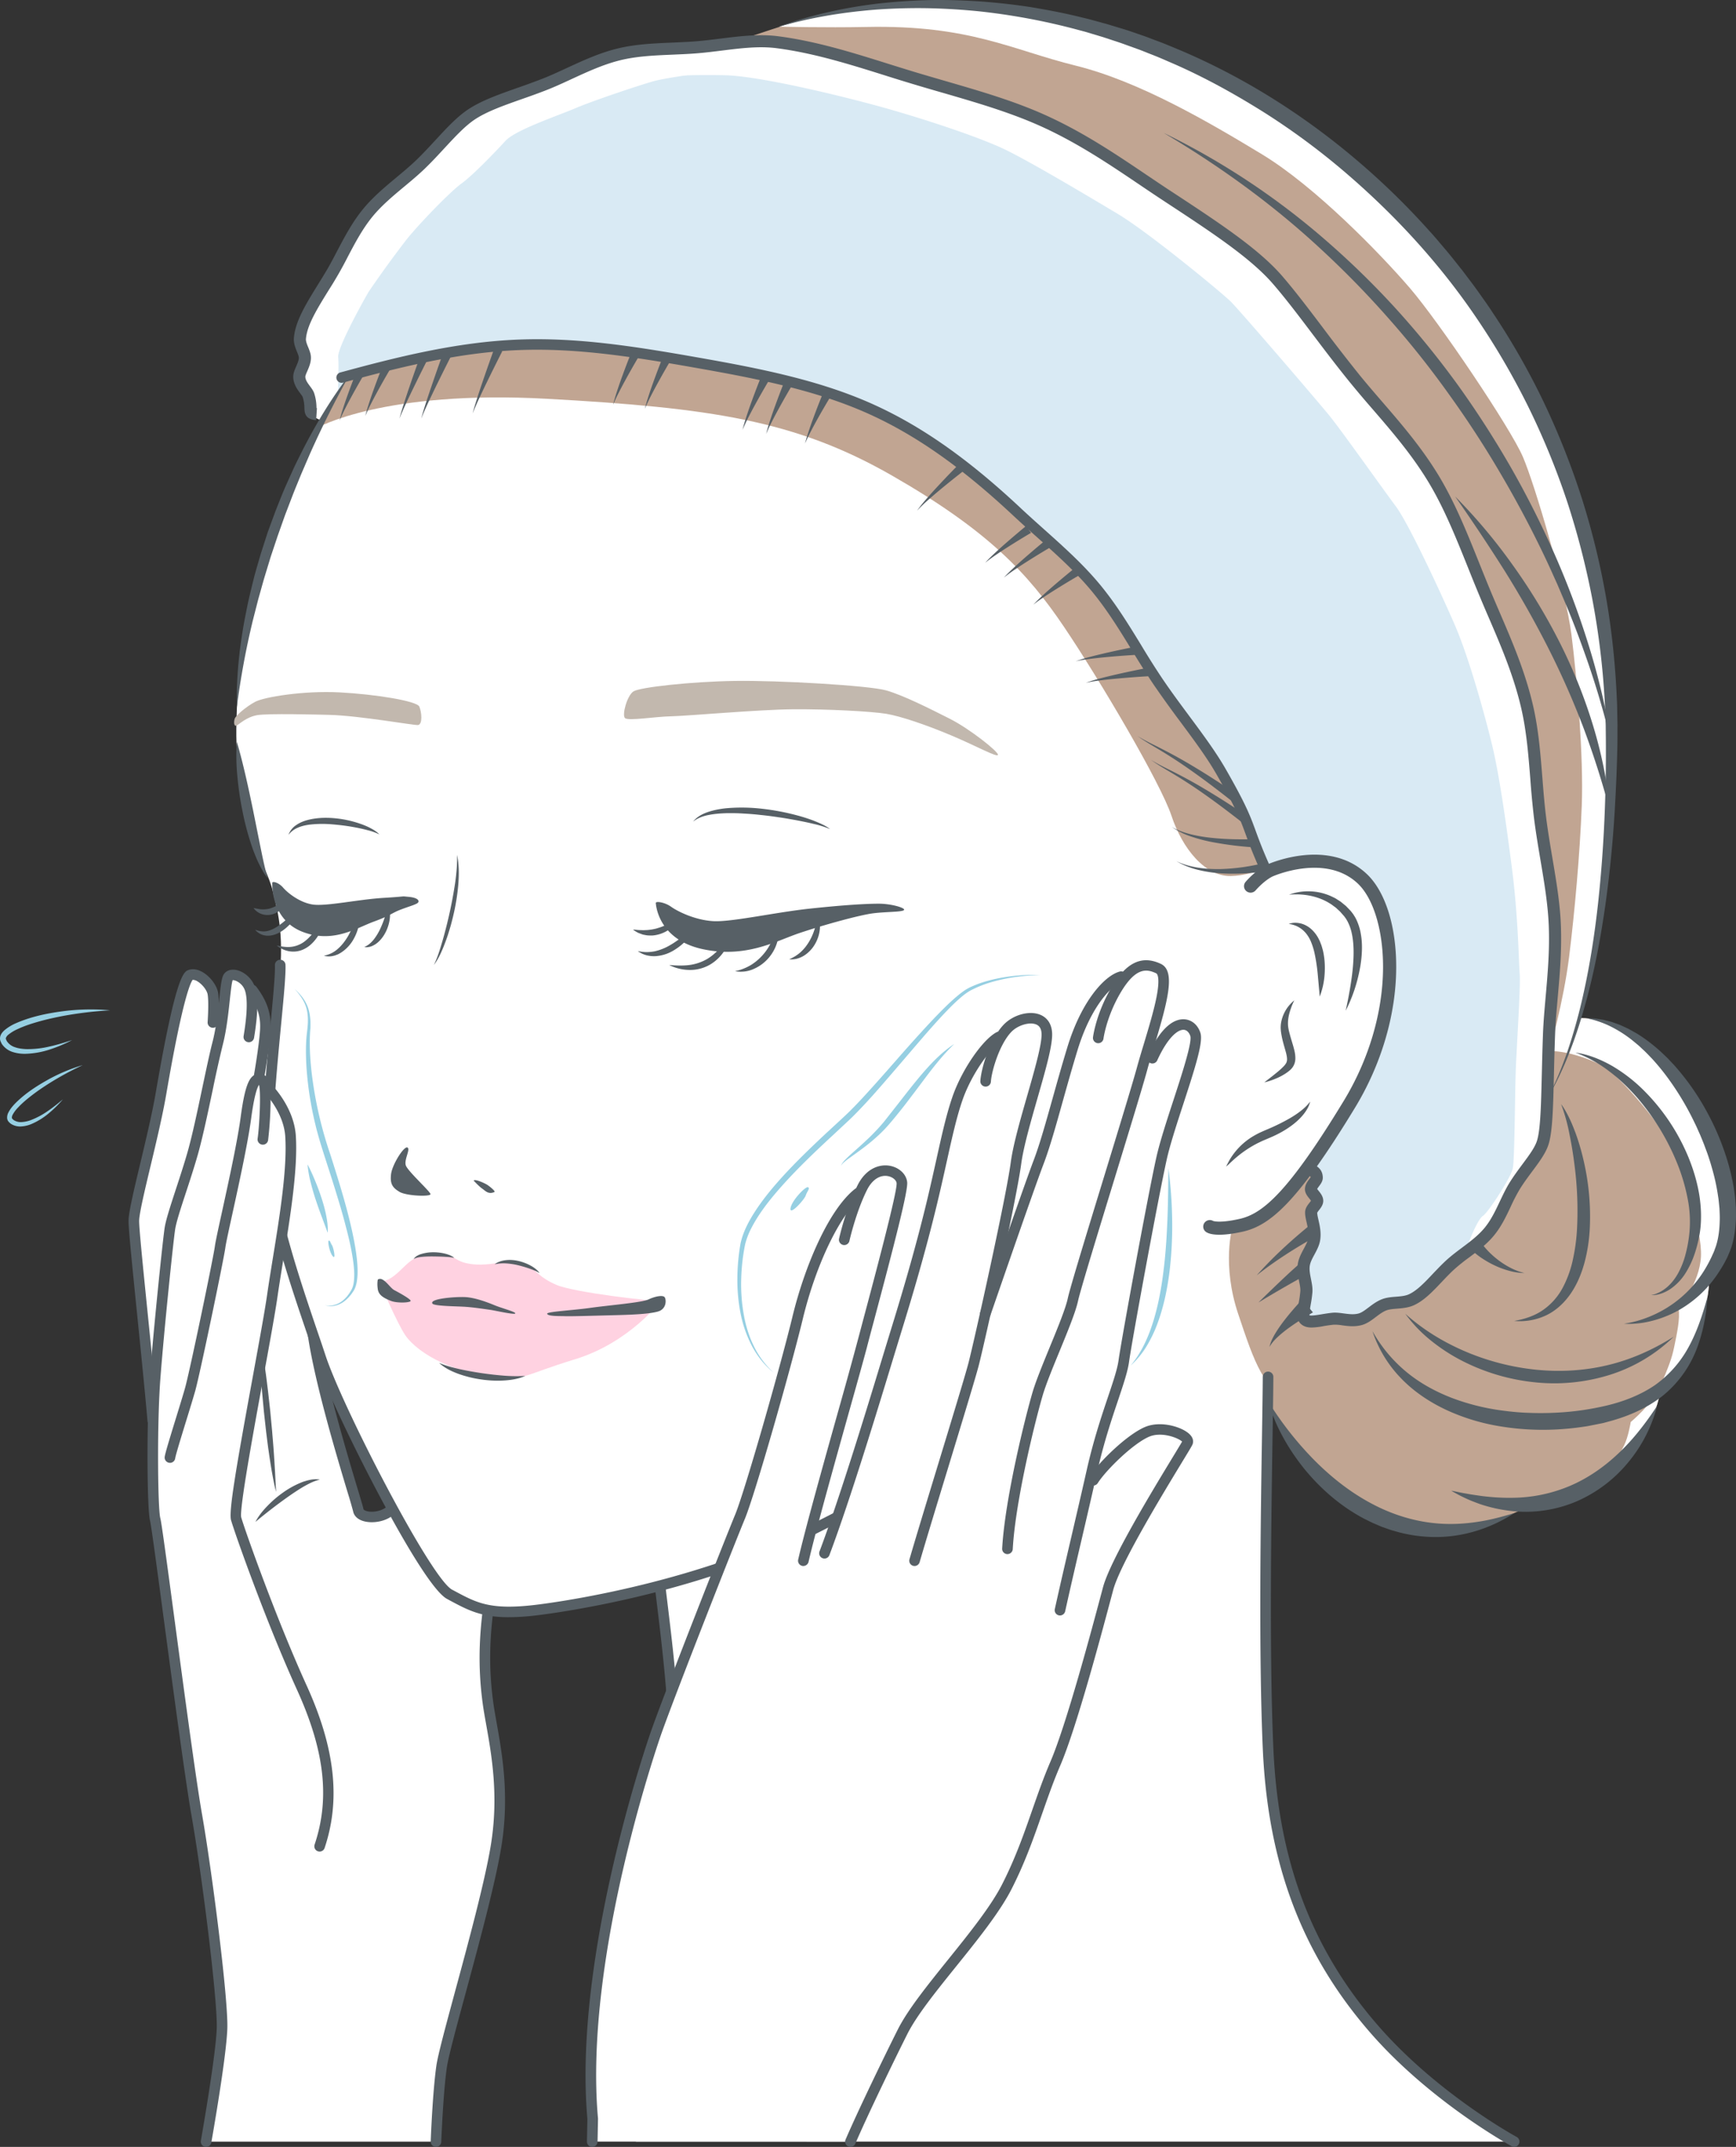
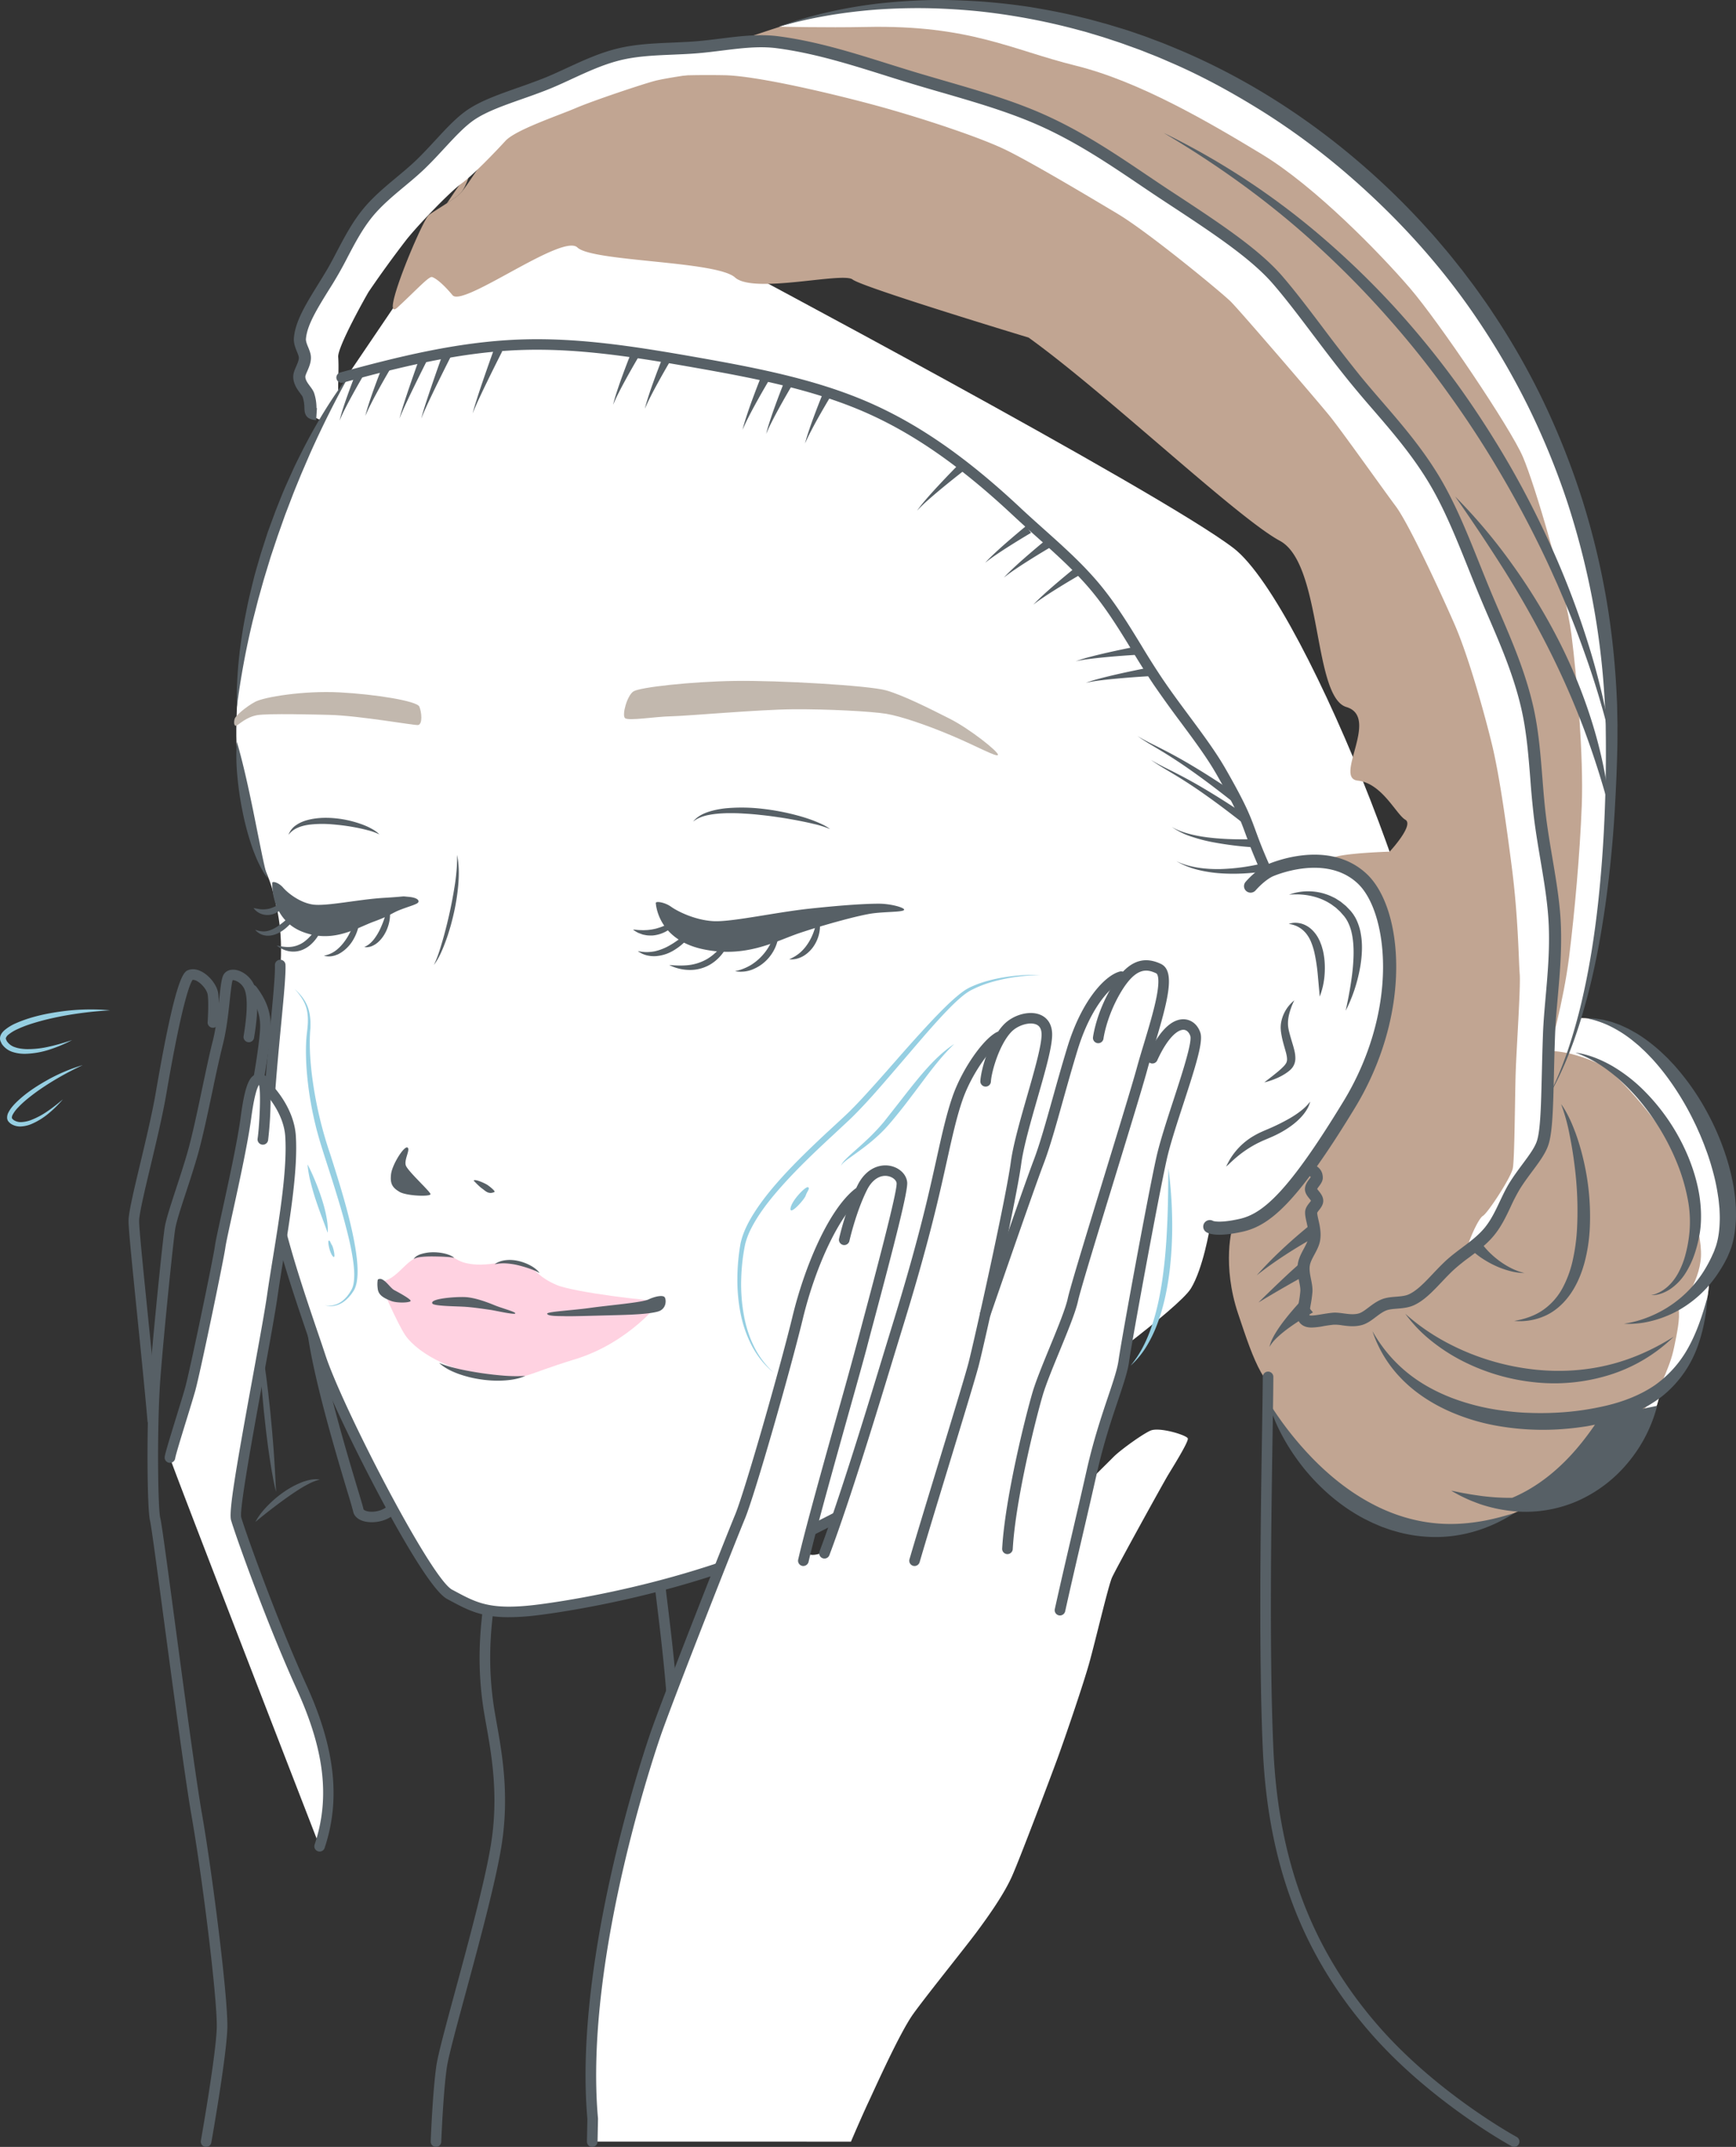
<svg xmlns="http://www.w3.org/2000/svg" width="89" height="110" fill="none">
  <rect width="100%" height="100%" fill="#333333" stroke="none" />
-   <path d="M22.351 109.729s.13-2.947.266-3.68c.136-.732.432-1.929.69-2.888.259-.957 1.36-5.095 1.5-5.675.141-.583.9-3.422.813-5.159-.087-1.737-.485-4.256-.557-4.769-.073-.513-.202-1.636-.2-2.306 0-.672.433-4.257.433-4.257l-4.556-5.331-.573 1.725s-.847.51-1.4.336c-.552-.173-.544-.866-.632-1.158-.088-.292-1.81-6.692-1.81-6.692s-1.839-12.717-1.839-12.788c0-.072-.6-3.3-.6-3.3l-.278-.406s.113-1.027-.106-1.565c-.217-.537-.57-1.043-.745-1.291-.174-.249-.736-.66-.893-.562-.157.096-.322.964-.322.964l-.136 1.174-.475-.008s.164-.992-.074-1.364c-.239-.373-.725-.856-1.097-.775-.373.082-.577 1.399-.69 1.891-.112.493-.78 4.045-.896 4.62-.116.575-.511 2.334-.58 2.622-.068.288-.737 3.143-.733 3.38.004.238.507 5.513.55 5.944.044.43.433 2.07.422 2.14-.01.07.016 2.387.012 2.746-.006.359.124 4.584.164 4.85.04.268 1.43 10.485 1.49 10.91.06.426 1.503 10.372 1.567 10.946.064.574.328 3.707.318 3.92-.01.213-.819 5.808-.819 5.808h11.786v-.002z" fill="#fff" />
  <path d="M10.566 109.999a.27.27 0 01-.268-.317c.007-.043.766-4.324.814-5.769.045-1.407-.733-7.695-1.295-10.895-.302-1.718-.907-6.227-1.392-9.85-.346-2.589-.674-5.034-.732-5.249-.156-.58-.187-5.097-.009-7.391.175-2.25.65-6.935.76-7.638.067-.415.302-1.13.573-1.959.191-.583.409-1.244.59-1.874.245-.855.512-2.114.768-3.333.19-.894.367-1.74.518-2.326.184-.71.275-1.547.348-2.218.084-.766.125-1.113.245-1.28.111-.154.301-.232.522-.215.383.029.791.324.99.716.248.488.256 1.395.027 2.772a.272.272 0 01-.313.223.27.27 0 01-.223-.31c.258-1.55.157-2.183.026-2.44-.162-.32-.492-.444-.588-.424-.05.135-.101.602-.146 1.016-.074.69-.168 1.546-.36 2.293a62.03 62.03 0 00-.514 2.303c-.26 1.228-.528 2.497-.778 3.37-.184.64-.402 1.306-.595 1.893-.265.806-.493 1.503-.552 1.875-.1.635-.57 5.203-.755 7.596-.184 2.351-.14 6.722-.009 7.212.064.237.313 2.08.746 5.317.485 3.618 1.088 8.12 1.388 9.827.515 2.93 1.352 9.473 1.303 11.005-.049 1.485-.79 5.669-.821 5.847a.272.272 0 01-.268.223z" fill="#576066" />
  <path d="M7.833 73.062a.27.27 0 01-.27-.247c-.134-1.534-.345-3.613-.53-5.448-.238-2.345-.443-4.37-.443-4.807 0-.432.266-1.548.603-2.96.288-1.206.614-2.574.796-3.636 1.037-6.05 1.441-6.187 1.684-6.268.222-.075.476-.031.736.125.39.236.715.68.774 1.055.076.49.006 1.488.003 1.531a.27.27 0 01-.541-.038c0-.01.069-.98.002-1.41-.034-.217-.271-.526-.52-.675a.454.454 0 00-.25-.081c-.106.137-.515.964-1.352 5.854-.185 1.08-.513 2.456-.803 3.67-.303 1.269-.589 2.467-.589 2.836 0 .41.215 2.52.441 4.753.186 1.837.397 3.919.53 5.457a.27.27 0 01-.246.292c-.01-.003-.018-.003-.025-.003zm5.427-17.507a.268.268 0 01-.267-.317c.003-.016.286-1.612.338-2.47.049-.803-.212-1.332-.617-1.881a.27.27 0 01.057-.378.273.273 0 01.38.058c.41.556.782 1.212.721 2.231-.054.89-.334 2.466-.345 2.533a.27.27 0 01-.267.224zm9.091 54.443h-.01a.269.269 0 01-.26-.279c.003-.103.098-2.538.29-3.876.082-.571.475-2.018.97-3.848.675-2.486 1.513-5.58 1.82-7.441.419-2.53.041-4.644-.235-6.188-.067-.377-.131-.733-.174-1.048-.22-1.607-.22-3.104 0-4.851a.271.271 0 01.303-.234.27.27 0 01.236.3c-.214 1.7-.214 3.153 0 4.713.041.305.105.655.17 1.026.283 1.583.67 3.75.238 6.37-.312 1.888-1.155 4.996-1.832 7.494-.472 1.741-.88 3.246-.958 3.785-.189 1.308-.286 3.795-.287 3.819a.269.269 0 01-.27.258zm-9.255-32.022c.157-.305.378-.573.614-.817a5.51 5.51 0 01.776-.669 4.57 4.57 0 01.897-.507c.08-.034.159-.067.244-.09l.124-.038.128-.029c.17-.038.35-.046.519-.018-.334.08-.618.237-.902.401-.28.17-.552.354-.82.545a26.95 26.95 0 00-1.58 1.222zm5.968.017c-.173 0-.335-.025-.47-.069-.272-.09-.446-.264-.49-.49a26.904 26.904 0 00-.288-.989c-.54-1.796-1.663-5.533-2.03-7.998a.272.272 0 01.537-.08c.362 2.427 1.477 6.14 2.013 7.924.189.625.28.93.3 1.04.002.012.04.051.132.082.29.097.795.027 1.085-.231.111-.1.283-.09.383.02.1.111.09.282-.021.38-.323.289-.765.41-1.151.41zm-5.795-9.79c.142.679.246 1.362.34 2.047.05.342.088.685.132 1.028l.114 1.029.097 1.03c.027.344.059.688.082 1.032.025.345.045.69.066 1.034.018.345.033.69.057 1.035-.095-.334-.153-.677-.217-1.017a34.744 34.744 0 01-.16-1.025c-.052-.341-.09-.685-.135-1.027l-.114-1.03-.096-1.03c-.026-.345-.058-.689-.078-1.033-.045-.69-.08-1.38-.088-2.073z" fill="#576066" />
-   <path d="M69.257 66.405l-5.65-7.024-15.061 5.128-13.937 11.296-.724 5.43s.55 5.332.602 6.227c.052.896.083 6.664-.04 8.248-.123 1.583-1.089 10.108-1.21 10.858-.123.749-.638 3.161-.638 3.161h45.029s-3.031-1.899-4.475-3.118c-1.443-1.22-4.401-4.626-5.087-5.846-.686-1.22-2.525-5.773-2.634-6.706-.109-.932-.59-5.737-.548-8.642.042-2.904-.079-11.074 0-11.849.078-.774.126-3.02.126-3.02l3.524.273 1.48-2.044-.757-2.372z" fill="#fff" />
  <path d="M17.922 19.08l-3.149 5.94-2.452 8.256-.152 2.509c-.028.444-.088 1.853-.028 2.535.06.682.696 4.357.938 5.02.244.665.764 1.683.9 2.302s.569 1.816.384 4.121c-.183 2.305-.387 5.495-.478 6.176-.092.68-.293 2.6-.162 4.089.131 1.489 2.296 8.152 2.675 9.288.379 1.135 2.281 5.913 2.754 6.49.474.579 2.63 4.34 2.776 4.554.144.213.716 1.113 1.165 1.352.45.24 1.23.885 2.265.879 1.034-.006 4.955-.489 6.572-.877 1.617-.39 5.761-1.618 6.871-2.074 1.111-.457 7.183-3.51 8.966-4.506 1.784-.995 5.877-3.248 6.6-3.726.721-.478 6.06-4.372 6.686-5.39.626-1.018.969-3.09.969-3.09s1.577-.044 2.356-.497c.78-.454 7.62-5.607 9.014-8.5 1.395-2.893-6.35-22.928-10.15-25.845-3.801-2.917-26.508-14.965-26.508-14.965l-8.803-1.626-5.388.765-4.621 6.82z" fill="#fff" />
  <path d="M19.448 65.676c.975-.072 1.298-1.192 2.255-1.367.957-.175 1.281-.031 1.588.148.306.179.495.27.996.323.5.053 1.112-.047 1.654-.131.542-.084 1.082.186 1.3.304.219.119.415.508 1.299.885.884.376 4.935.86 5.345.807 0 0-1.593 2.133-4.39 2.994-2.796.86-2.324.992-3.875.918-2.099-.1-4.14-1.125-4.844-2.147-.41-.6-1.328-2.734-1.328-2.734z" fill="#FFD2E1" />
  <path d="M39.675 70.334a4.122 4.122 0 01-.633-.625 4.716 4.716 0 01-.492-.746 6.225 6.225 0 01-.587-1.685 8.934 8.934 0 01-.16-1.78 10.706 10.706 0 01.162-1.785c.131-.603.423-1.145.747-1.648.328-.504.7-.974 1.091-1.425.784-.9 1.644-1.727 2.51-2.54l.654-.603c.218-.202.436-.4.642-.607.416-.414.812-.852 1.208-1.292.793-.879 1.56-1.783 2.362-2.658.4-.44.805-.874 1.229-1.293.212-.21.43-.414.66-.607.115-.097.234-.19.359-.277a2.31 2.31 0 01.401-.221c.552-.248 1.14-.389 1.728-.483.59-.09 1.188-.13 1.782-.103a8.575 8.575 0 00-.888.054c-.295.031-.589.073-.88.13-.579.116-1.152.279-1.676.54-.265.12-.49.297-.712.492-.22.194-.43.401-.634.613-.41.425-.802.867-1.19 1.313-.773.896-1.538 1.8-2.32 2.694-.391.446-.792.886-1.213 1.31-.21.215-.432.416-.649.618l-.65.605c-.868.806-1.72 1.625-2.5 2.506-.39.44-.762.897-1.086 1.381-.161.243-.31.493-.44.75a3.713 3.713 0 00-.301.803A10.293 10.293 0 0038 65.503a8.926 8.926 0 00.114 1.75c.094.576.256 1.146.512 1.674a4.405 4.405 0 001.048 1.407z" fill="#96CFE2" />
  <path d="M48.921 53.492c-.519.495-.96 1.047-1.391 1.61l-.64.854c-.217.282-.429.57-.652.85-.224.279-.446.556-.684.829-.239.274-.5.527-.775.762-.272.236-.562.452-.851.662l-.435.313a3.53 3.53 0 00-.209.164.791.791 0 00-.094.093.22.22 0 00-.06.115.24.24 0 01.043-.128.939.939 0 01.08-.11c.06-.069.123-.132.188-.195.129-.126.264-.243.397-.362a22.7 22.7 0 00.784-.72c.251-.249.492-.505.714-.775l.658-.837c.44-.56.872-1.126 1.342-1.669.47-.54.981-1.064 1.585-1.456zM59.9 59.856c.12.873.18 1.753.193 2.636.014.882-.028 1.766-.133 2.646-.112.878-.287 1.754-.59 2.593a6.77 6.77 0 01-.567 1.21 4.4 4.4 0 01-.84 1.029c.568-.679.924-1.486 1.177-2.315a12.6 12.6 0 00.31-1.265c.084-.427.15-.857.201-1.29.056-.431.096-.866.127-1.302.035-.435.052-.872.073-1.31.034-.873.04-1.75.049-2.632zm-18.476.972c-.12-.056-.842.684-.897 1.083-.055.399.713-.444.782-.661.07-.216.235-.364.115-.422zm-24.57 2.738c-.068.02.038.61.21.803.171.192.032-.46-.049-.578-.078-.12-.092-.246-.16-.225z" fill="#96CFE2" />
  <path d="M15.103 50.669c.137.125.267.259.382.406.114.148.21.312.28.487.139.354.164.74.15 1.113-.067.737-.025 1.464.052 2.196a20.28 20.28 0 00.97 4.286c.447 1.409.896 2.823 1.19 4.282.072.365.135.732.173 1.105.035.37.055.75-.008 1.128-.008.047-.016.094-.03.14-.013.047-.024.094-.044.14l-.026.067c-.01.023-.023.044-.034.066-.022.045-.05.084-.077.122l-.081.117-.093.109a.94.94 0 01-.098.102c-.035.033-.066.068-.105.096a1.25 1.25 0 01-.503.26.98.98 0 01-.556-.023c.18.05.372.033.544-.022.173-.054.33-.152.461-.277.035-.028.063-.064.094-.096a.845.845 0 00.087-.104l.08-.108.071-.116c.098-.15.14-.318.16-.497.042-.355.008-.72-.043-1.082-.053-.36-.123-.72-.207-1.078a34.07 34.07 0 00-.583-2.129c-.213-.705-.44-1.407-.668-2.11-.111-.351-.225-.707-.324-1.066-.05-.18-.1-.359-.142-.54a17.277 17.277 0 01-.447-2.752 13.358 13.358 0 01-.043-1.115c.002-.093.002-.186.007-.28.003-.093.007-.186.015-.28.012-.186.04-.373.057-.552.036-.361.036-.73-.075-1.076-.113-.343-.337-.647-.586-.92z" fill="#96CFE2" />
  <path d="M15.767 59.66c.146.275.27.552.387.835.117.282.224.568.32.858.094.29.18.585.24.887.062.301.108.612.086.923l-.319-.857c-.106-.284-.208-.57-.303-.859a11.97 11.97 0 01-.254-.879 5.535 5.535 0 01-.157-.909zM5.648 51.765c-.818.048-1.627.142-2.425.29-.398.078-.794.162-1.182.271-.388.108-.773.23-1.129.397a2.11 2.11 0 00-.484.291.389.389 0 00-.126.17c-.003.013 0 .022-.004.033.005.01.002.016.008.032.02.035.03.075.053.107a.779.779 0 00.409.299c.172.063.368.086.562.097a4.73 4.73 0 001.189-.128c.396-.085.785-.206 1.175-.333-.363.19-.742.351-1.136.479a4.367 4.367 0 01-1.23.222 1.996 1.996 0 01-.646-.082 1.058 1.058 0 01-.57-.396c-.036-.05-.057-.11-.085-.164A.606.606 0 010 53.235c.001-.039.001-.082.01-.12.04-.15.13-.248.214-.325a2.36 2.36 0 01.556-.348c.774-.344 1.588-.515 2.405-.625a11.036 11.036 0 012.463-.052zM4.24 54.573c-.608.285-1.195.602-1.755.956-.28.18-.555.364-.817.565-.261.2-.518.41-.736.645a1.65 1.65 0 00-.278.368.324.324 0 00-.045.167c.001.01.006.017.006.026.008.006.008.012.017.023.026.02.045.048.073.066a.646.646 0 00.403.102 1.63 1.63 0 00.458-.095 3.97 3.97 0 00.865-.458c.275-.184.535-.395.792-.61a5.962 5.962 0 01-.717.709 3.565 3.565 0 01-.869.543 1.624 1.624 0 01-.516.132.869.869 0 01-.554-.128c-.044-.027-.078-.065-.115-.099a.535.535 0 01-.056-.079c-.011-.03-.024-.063-.028-.094A.546.546 0 01.431 57c.085-.17.199-.304.317-.433.483-.497 1.05-.873 1.637-1.205a8.79 8.79 0 011.855-.789z" fill="#96CFE2" />
  <path d="M52.733 17.296c3.978 2.858 10.69 9.233 12.882 10.413 2.192 1.182 1.678 7.996 3.412 8.517 1.734.521-.666 3.638.581 3.77 1.248.131 1.97 1.734 2.439 2.003.468.27-.804 1.636-.804 1.636s-4.115.126-2.707.584c1.408.459 1.963 1.432 2.219 2.286.255.854.505 3.291.389 4.748-.118 1.457-1.803 4.686-2.278 5.835-.727 1.755-4.046 5.255-4.046 5.255s2.952 2.91 3.027 4.062c0 0-.628.426-1.197 1.035-.57.61-1.242 2.202-1.242 2.202l-.398 2.148s.66 1.844 2.525 3.684c1.865 1.84 4.098 2.888 5.617 2.893 1.518.005 2.224-.062 2.722-.203a14.213 14.213 0 001.236-.407c.178-.076.95-.427.95-.427l.325-.395s1.502.197 2.492-.502c.99-.699 2.412-1.709 2.863-2.343.45-.635.84-1.266 1.061-1.72.222-.455.34-1.202.34-1.202s1.127-.93 1.528-1.869c.4-.938.572-1.357.7-1.987.129-.63.316-1.452.221-1.957 0 0 1.078-1.275 1.15-2.656.073-1.38-.92-4.16-1.37-5.362-.451-1.2-2.886-3.998-3.645-4.41-.757-.413-2.043-.809-2.753-.757 0 0 .726-2.541 1.01-4.84.284-2.297.551-5.234.648-7.744.097-2.51-.24-6.488-.529-8.766-.289-2.279-2.175-7.408-2.81-8.885-.636-1.478-3.925-7.363-5.436-9.118-1.511-1.755-4.798-4.87-7.523-6.52-2.725-1.648-6.54-3.84-9.816-4.65C53.24.84 51.87.232 46.554.232c-3.718 0-7.052 1.326-8.11 1.642-1.06.318-7.192.485-9.165 1.96-1.974 1.476-3.085 2.456-3.84 3.465-.754 1.009-1.525 2.282-1.826 2.593-.301.311-1.283.87-1.622 1.12-.34.248-2.6 5.656-1.602 4.732.998-.924 1.604-1.602 1.765-1.549.16.054.508.286 1.045.929.537.643 5.63-3.182 6.403-2.444.774.738 7.127.678 8.083 1.538.956.86 5.526-.296 6.026.103.502.399 9.022 2.975 9.022 2.975z" fill="#C1A592" />
  <path d="M66.633 60.795s-2.01 1.657-2.428 1.694c-.416.037-.802.05-.938.21-.135.16-.619 2.145.208 4.612.827 2.47 1.343 4.048 2.88 4.477 1.537.431 4.778 3.778 6.077 0 1.299-3.777.99-8.9-1.189-10.427-2.179-1.526-4.61-.566-4.61-.566z" fill="#C1A592" />
  <path d="M87.369 57.338c-.451-1.201-2.887-4-3.645-4.411-.757-.413-2.043-.809-2.753-.756 0 0 .725-2.542 1.01-4.84.284-2.298.55-5.235.648-7.744.097-2.51-.24-6.489-.53-8.767-.288-2.279-1.855-7.628-2.49-9.106-.635-1.477-4.29-6.901-5.802-8.656-1.511-1.755-4.844-5.189-7.568-6.839-2.724-1.65-6.288-3.739-9.564-4.548C53.4.863 50.6.054 45.288.27c-2.219.09-4.29.777-5.349 1.095 0 0 2.355.06 4.472.016 5.315-.11 7.452 1.172 10.728 1.98 3.276.809 6.839 2.898 9.564 4.548 2.724 1.65 6.057 5.084 7.568 6.839 1.511 1.755 5.166 7.179 5.802 8.657.635 1.477 2.201 6.827 2.49 9.105.29 2.279.626 6.257.53 8.767-.098 2.51-.364 5.447-.648 7.744-.285 2.298-1.01 4.84-1.01 4.84.71-.052 1.996.344 2.753.756.757.412 3.193 3.21 3.644 4.411.451 1.2 1.444 3.98 1.371 5.362-.072 1.382-1.15 2.656-1.15 2.656.095.505-.092 1.327-.22 1.957-.129.629-.3 1.047-.701 1.987-.4.939-1.529 1.869-1.529 1.869s-.117.746-.34 1.201c-.145.299-.363.673-.622 1.074.48-.383.89-.752 1.097-1.043.452-.634.84-1.265 1.062-1.72.222-.454.34-1.202.34-1.202s1.127-.93 1.528-1.868c.4-.939.572-1.357.7-1.988.129-.629.316-1.451.22-1.956 0 0 1.079-1.275 1.151-2.656.073-1.383-.92-4.162-1.37-5.363z" fill="#fff" />
  <path d="M23.905 8.991c-.344.46-.69.973-.994 1.426.292-.19.569-.382.704-.523.282-.291.652-1.387.29-.903z" fill="#C1A592" />
-   <path d="M18.774 17.479l-2.512 4.44s3.388-1.949 11.782-1.486c8.393.462 12.74 1.101 17.677 3.928 4.936 2.826 6.977 5.014 8.823 7.75 1.847 2.735 4.962 8.018 5.514 9.685.553 1.667 1.712 3.117 3.049 3.088 1.336-.03 2.583-.812 2.583-.812l6.846-5.446-16.78-23.292s-12-5.031-12.815-5.227c-.815-.198-13.979-1.11-13.979-1.11l-8.026 1.11-2.162 7.372z" fill="#C1A592" />
-   <path d="M67.169 59.858c.183.508.204 1.398.205 1.671 0 .274-.345.56-.205.957.14.398.175.96.086 1.14-.09.18-.365.86-.352 1.288.013.429.002 2.346.106 2.58.103.235.993.217 1.433.183.441-.034 1.324.064 1.606-.182.282-.246 1.195-.584 1.195-.584s1.594-.38 1.764-.555c.17-.176 1.655-1.766 2.164-2.14.51-.374 1.671-1.323 1.708-1.707.037-.383.599-1.694.851-1.841.252-.147 1.445-1.965 1.536-2.444.092-.48.107-3.65.145-4.869.038-1.218.262-4.437.208-5.081-.054-.645-.07-2.876-.406-5.488-.338-2.613-.67-4.828-1.002-6.215-.332-1.387-1.18-4.494-1.936-6.223-.757-1.73-2.353-5.163-3.01-6.042-.659-.88-2.77-3.861-3.403-4.641-.633-.78-4.576-5.366-5.054-5.84-.478-.476-4.238-3.569-5.802-4.501-1.565-.934-4.291-2.56-5.667-3.243-1.376-.684-4.46-1.684-6.54-2.257-2.08-.573-6.187-1.567-7.943-1.601-1.757-.033-3.237.038-3.915.13-.677.093-2.61.355-3.23.519-.62.162-3.168 1.013-4.063 1.397-.895.385-3.077 1.112-3.595 1.675-.518.564-1.658 1.755-2.257 2.188-.6.433-2.22 2.12-2.814 2.868a55.986 55.986 0 00-1.939 2.67c-.144.236-1.61 2.842-1.567 3.352.044.51-.013 1.295.001 1.724.015.43-.178.636 0 1.066.176.43.33 1.212.399 1.365.069.153.636.375.636.375l1.282-2.233s3.583-.89 4.462-1.14c.88-.249 4.148-.625 5.559-.625 1.41 0 4.661.43 5.693.626 1.033.194 5.573.844 8.635 1.819 3.063.975 6.583 3.287 7.614 4.07 1.032.785 4.565 4 5.012 4.477.447.48 1.95 2.245 2.496 3.078.546.832 3.61 5.197 3.972 5.693.362.495 2.408 3.934 2.53 4.206.12.273 1.12 3.2 1.12 3.2s1.27-.815 3.197-.597c1.927.218 2.649 2.473 2.846 2.918.199.445.475 3.624-.005 5.263-.48 1.64-1.46 3.834-2.057 4.783-.602.95-1.7 2.768-1.7 2.768z" fill="#D9EAF4" />
  <path d="M79.62 48.276c-.054-.645-.07-2.876-.407-5.488-.337-2.612-.669-4.827-1-6.215-.333-1.387-1.181-4.494-1.938-6.223-.756-1.73-2.352-5.163-3.01-6.042-.658-.88-2.77-3.861-3.402-4.642-.633-.78-4.576-5.365-5.054-5.84-.478-.475-4.238-3.568-5.802-4.5-1.564-.934-4.291-2.56-5.667-3.243-1.376-.684-4.46-1.684-6.54-2.257-2.08-.573-6.187-1.567-7.943-1.601-1.757-.033-3.237.038-3.915.13-.677.093-2.61.355-3.23.519-.62.162-3.168 1.013-4.063 1.397-.895.385-3.077 1.112-3.595 1.675-.29.316-.774.827-1.25 1.293.847-.492 2.413-1.028 3.137-1.338.895-.385 3.442-1.234 4.063-1.397.62-.163 2.553-.426 3.23-.519.678-.092 2.158-.163 3.915-.13 1.756.033 5.863 1.028 7.944 1.6 2.08.573 5.163 1.574 6.539 2.258 1.376.683 4.103 2.309 5.667 3.243 1.564.933 5.324 4.026 5.802 4.5.478.475 4.42 5.06 5.054 5.84.633.78 2.744 3.762 3.402 4.642.658.88 2.254 4.312 3.01 6.041.757 1.73 1.604 4.837 1.937 6.224.332 1.387.665 3.603 1.001 6.215.338 2.612.352 4.843.407 5.487.054.645-.17 3.864-.208 5.082-.038 1.218-.054 4.39-.145 4.868-.092.48-1.284 2.297-1.536 2.444-.252.147-.814 1.458-.851 1.842a.354.354 0 01-.03.1.286.286 0 01.03-.022c.51-.374 1.672-1.323 1.708-1.707.037-.383.599-1.694.851-1.841.253-.147 1.445-1.965 1.536-2.444.092-.48.107-3.65.145-4.869.038-1.22.263-4.438.208-5.082z" fill="#fff" />
  <path d="M17.339 20.018c-.015-.43.042-1.215-.001-1.724-.044-.51 1.422-3.117 1.567-3.352a55.935 55.935 0 011.938-2.67c.595-.748 2.215-2.434 2.814-2.868.6-.433 1.74-1.625 2.258-2.188.518-.564 2.7-1.292 3.595-1.675.894-.385 3.442-1.234 4.062-1.397.62-.163 2.553-.426 3.23-.519.678-.092 2.159-.163 3.915-.13 1.757.033 5.864 1.028 7.944 1.6 2.08.573 5.163 1.574 6.54 2.258 1.321.657 3.888 2.182 5.475 3.129-.646-.483-1.24-.901-1.669-1.156-1.564-.934-4.29-2.56-5.667-3.243-1.376-.684-4.46-1.684-6.539-2.257-2.08-.573-6.187-1.567-7.944-1.601-1.756-.033-3.237.038-3.914.13-.678.093-2.611.355-3.231.519-.62.162-3.168 1.013-4.063 1.397-.894.385-3.076 1.112-3.594 1.675-.519.564-1.659 1.755-2.258 2.188-.599.433-2.219 2.12-2.814 2.868a55.935 55.935 0 00-1.938 2.67c-.145.236-1.61 2.842-1.567 3.352.043.51-.014 1.295 0 1.724.015.43-.177.636 0 1.066.177.43.33 1.212.399 1.365.07.153.636.375.636.375l.825-1.44a.753.753 0 000-.096z" fill="#fff" />
  <path d="M77.627 109.997a.264.264 0 01-.13-.033c-.04-.022-4.192-2.286-7.292-5.869-3.47-4.011-5.207-8.621-5.466-14.509-.214-4.86-.105-11.865-.04-16.052.021-1.297.037-2.32.04-2.99a.27.27 0 01.271-.268h.001a.27.27 0 01.27.27c-.002.671-.019 1.697-.04 2.996-.064 4.18-.174 11.178.04 16.02.252 5.76 1.948 10.266 5.335 14.181 3.033 3.505 7.099 5.725 7.14 5.746a.27.27 0 01.109.366.267.267 0 01-.238.142zm-44.757-1.161a.27.27 0 01-.263-.337c.005-.022.563-2.232 1.343-10.13.76-7.684.251-11.875-.287-16.313l-.068-.562a.269.269 0 01.237-.3.27.27 0 01.302.236l.068.562c.541 4.468 1.054 8.688.288 16.43-.787 7.963-1.334 10.123-1.358 10.211a.27.27 0 01-.262.203zM17.922 19.193a51.168 51.168 0 00-2.03 4.055l-.447 1.037c-.142.35-.288.696-.425 1.047l-.404 1.054-.377 1.063-.358 1.07-.329 1.08c-.105.36-.203.724-.307 1.086l-.28 1.093a41.068 41.068 0 00-.823 4.45c-.034-1.519.13-3.042.41-4.539.075-.373.146-.747.232-1.119.09-.37.179-.74.273-1.109.102-.367.21-.732.316-1.098l.351-1.088.394-1.073c.14-.355.28-.709.426-1.062.151-.35.31-.696.466-1.044.157-.347.332-.686.502-1.027.692-1.357 1.482-2.67 2.41-3.876z" fill="#576066" />
  <path d="M26.088 82.86c-1.427 0-2.112-.369-3.044-.869l-.124-.067c-.82-.438-2.595-3.635-3.581-5.502-1.425-2.698-2.755-5.557-3.163-6.796-.123-.374-.267-.798-.423-1.256-.911-2.68-2.16-6.352-2.284-8.927-.089-1.853.182-4.687.4-6.963.13-1.367.244-2.547.225-3.025a.271.271 0 01.542-.02c.02.512-.09 1.652-.228 3.095-.216 2.26-.485 5.072-.397 6.886.121 2.5 1.406 6.28 2.256 8.78.158.46.301.886.425 1.261.87 2.642 5.384 11.402 6.486 11.992l.125.066c1.142.613 1.831.983 4.116.716.787-.093 7.873-.988 14.036-4.061 5.572-2.779 12.384-6.811 12.453-6.853a.272.272 0 01.37.094.27.27 0 01-.093.37c-.069.04-6.897 4.083-12.487 6.87-6.245 3.115-13.418 4.023-14.216 4.117a12.24 12.24 0 01-1.394.091zM12.141 38.008c.175.584.317 1.166.453 1.748.135.583.258 1.166.379 1.749l.351 1.749c.12.583.232 1.162.4 1.747-.09-.123-.184-.247-.256-.382-.039-.066-.075-.133-.112-.201l-.102-.206a5.991 5.991 0 01-.182-.42 7.158 7.158 0 01-.16-.427 13.984 13.984 0 01-.47-1.752 16.555 16.555 0 01-.268-1.79 10.73 10.73 0 01-.033-1.815zM62.51 63.263c-.42 0-.608-.09-.686-.146a.334.334 0 01-.072-.469.34.34 0 01.442-.092c.04.015.375.116 1.36-.105 1.186-.267 2.493-1.371 5.336-6.046 1.29-2.122 2.005-4.546 2.015-6.827.008-1.912-.495-3.57-1.313-4.326-1.665-1.542-4.331-.356-4.357-.343-.445.223-.858.705-.862.709a.34.34 0 01-.476.04.333.333 0 01-.04-.472c.02-.024.504-.59 1.075-.875.03-.016 3.099-1.421 5.12.451.966.894 1.537 2.696 1.528 4.822-.01 2.4-.76 4.947-2.112 7.17-2.98 4.9-4.37 6.04-5.765 6.354-.525.115-.91.155-1.192.155zm-.289-.688l.001.001v-.001z" fill="#576066" />
  <path d="M62.85 59.77c.036-.047.058-.101.085-.152l.084-.156a3.453 3.453 0 011.256-1.263c.105-.06.211-.119.32-.17.11-.05.224-.1.325-.144a10.53 10.53 0 001.209-.591c.193-.112.38-.235.556-.373.178-.137.342-.292.484-.48-.051.232-.18.444-.326.634-.15.19-.325.358-.512.507-.377.299-.799.53-1.236.714l-.313.133c-.102.042-.2.094-.3.14a5.719 5.719 0 00-1.109.74 5.533 5.533 0 00-.256.23c-.087.076-.165.167-.266.23zm6.141-7.989c.15-.694.279-1.383.353-2.072.068-.686.09-1.382-.072-2.016a2.43 2.43 0 00-.169-.448c-.015-.037-.038-.068-.057-.103a.75.75 0 00-.062-.099c-.023-.03-.044-.063-.068-.094l-.082-.093-.082-.093a.636.636 0 00-.085-.088l-.181-.168-.2-.147c-.065-.049-.139-.087-.21-.132-.577-.327-1.283-.453-1.991-.388a2.869 2.869 0 012.15.076c.084.042.172.078.254.127l.239.153.22.179a.77.77 0 01.103.096l.099.102.098.102c.031.037.061.078.091.117.032.04.058.08.084.123.025.042.054.082.075.126.093.173.156.355.21.538.093.368.126.74.114 1.105a6.125 6.125 0 01-.13 1.078 7.93 7.93 0 01-.7 2.02z" fill="#576066" />
  <path d="M66.071 47.34c.188-.074.403-.075.609-.027.206.05.403.16.561.307.159.147.289.325.379.514.053.094.082.191.122.288a5.2 5.2 0 01.085.295c.09.397.11.799.083 1.193a3.956 3.956 0 01-.25 1.151l-.104-1.147a9.042 9.042 0 00-.167-1.095 3.385 3.385 0 00-.156-.51 1.761 1.761 0 00-.248-.45 1.338 1.338 0 00-.914-.52zm.284 3.915a3.475 3.475 0 00-.23.583c-.058.194-.093.39-.094.58-.003.191.035.362.09.563.051.196.113.391.174.596.056.207.123.422.114.686a.793.793 0 01-.126.398c-.083.124-.174.193-.266.265a2.87 2.87 0 01-.58.325 3.633 3.633 0 01-.617.206c.169-.137.34-.262.503-.395.163-.13.326-.262.461-.402a.883.883 0 00.16-.203.43.43 0 00.039-.205c-.004-.16-.062-.355-.12-.553-.056-.2-.117-.41-.157-.626a2.842 2.842 0 01-.027-.164c-.004-.027-.009-.054-.012-.083l-.006-.09a1.028 1.028 0 010-.18c.001-.059.011-.117.02-.175a1.89 1.89 0 01.674-1.126zM19.369 65.562c.276-.191.613.419.842.538.229.12.84.455.841.55.001.096-.689.132-1.017 0-.329-.132-.617-.275-.665-.586-.05-.31-.001-.502-.001-.502zm2.803 1.231c-.18-.255 1.166-.358 1.671-.335.505.024 1.142.264 1.516.419.372.155 1.082.335 1.058.418-.024.084-1.07-.155-1.25-.179-.18-.023-.927-.144-1.431-.167-.506-.024-1.48-.036-1.564-.156zm5.88.519c-.029-.11 1.315-.173 2.239-.305.924-.131 2.595-.263 2.957-.43.36-.168.721-.223.818-.123.096.099.132.613-.338.745-.468.131-1.37.167-2.357.19-.986.025-2.105.06-2.394.048-.288-.011-.889.013-.925-.125zm-5.538 2.519c.354.151.713.242 1.077.325a17.284 17.284 0 002.212.325 7.91 7.91 0 001.127.015c-.353.159-.747.216-1.13.237a5.79 5.79 0 01-1.156-.059 5.88 5.88 0 01-1.123-.276c-.363-.132-.725-.302-1.007-.567zm2.845-5.053c.166-.129.38-.192.591-.213.213-.023.429-.003.634.044.206.049.405.122.59.22.093.048.182.105.266.169.08.067.167.135.215.23a1.252 1.252 0 00-.27-.138 4.669 4.669 0 00-.28-.106 6.438 6.438 0 00-.57-.165 3.61 3.61 0 00-.58-.086 2.143 2.143 0 00-.596.045zm-4.153-.27a.533.533 0 01.212-.184.924.924 0 01.13-.058 2.141 2.141 0 01.687-.105c.184.002.37.022.55.064.09.02.179.048.266.082.084.037.172.08.238.146-.177-.047-.352-.05-.53-.063a17.9 17.9 0 00-.526-.014 6.772 6.772 0 00-.522.013c-.172.019-.344.03-.505.119zM23.433 43.8c.1.479.103.976.067 1.463a10.92 10.92 0 01-.217 1.452 13.7 13.7 0 01-.177.712c-.07.235-.138.47-.222.7-.166.457-.349.922-.64 1.318.212-.44.343-.905.479-1.369a23.494 23.494 0 00.61-2.83c.066-.479.112-.959.1-1.446zM20.89 58.795c.164.09-.186.627-.083.92.102.293 1.238 1.321 1.263 1.464.024.144-1.227.102-1.588-.113s-.493-.412-.433-.909c.06-.495.667-1.458.842-1.362zm3.392 1.693c.08-.094.56.135.683.208.122.074.453.343.384.376-.307.148-.474-.067-.632-.175-.156-.107-.435-.409-.435-.409zm9.339-14.222c-.007-.102.445-.048.782.191.338.24 1.21.679 2.148.738.938.06 3.18-.451 4.984-.642 1.805-.192 2.899-.251 3.524-.251.626 0 1.37.215 1.287.323-.084.108-.866.083-1.563.167-.698.084-2.598.61-3.801 1.016-1.203.406-2.743 1.3-4.955.823-2.214-.477-2.391-2.157-2.406-2.365zm1.912-4.17c.189-.242.481-.397.773-.495.296-.098.603-.155.91-.188a9.014 9.014 0 011.844.024 11.975 11.975 0 011.805.34c.296.078.589.172.875.281.284.114.572.234.816.42a5.16 5.16 0 00-.864-.269c-.293-.072-.588-.13-.884-.187-.297-.052-.591-.108-.89-.148a17.435 17.435 0 00-.893-.115 13.81 13.81 0 00-.896-.075c-.299-.02-.598-.024-.896-.019-.298.01-.595.031-.886.089-.29.053-.575.152-.814.342z" fill="#576066" />
  <path d="M37.53 47.642c-.033.351-.16.693-.347 1.001-.187.31-.45.583-.772.774-.323.19-.7.287-1.066.28a2.365 2.365 0 01-1.037-.254c.353.03.694.042 1.023.002a2.46 2.46 0 00.914-.305c.277-.164.519-.385.732-.64.209-.259.392-.546.553-.858zm-1.756-.322a2.902 2.902 0 01-.514.777 3.02 3.02 0 01-.73.602 2.04 2.04 0 01-.923.291 1.59 1.59 0 01-.484-.051 1.411 1.411 0 01-.426-.207c.155.026.303.05.45.05.146 0 .29-.016.429-.043a2.74 2.74 0 00.79-.32c.25-.144.486-.32.72-.505.23-.189.455-.387.688-.594zm-.944-.322a1.468 1.468 0 01-.417.543 1.728 1.728 0 01-.973.391c-.12-.001-.239.003-.355-.024l-.087-.016a.364.364 0 01-.084-.024l-.164-.06c-.054-.02-.103-.052-.153-.082a1.487 1.487 0 01-.143-.096c.118 0 .225.022.334.023.107.003.212.01.315.001.103.001.204-.017.304-.028.098-.022.199-.035.294-.068a2.97 2.97 0 00.568-.228c.187-.094.37-.206.56-.332zm4.966.082c.132.302.159.653.097.987a2.129 2.129 0 01-.418.928 2.099 2.099 0 01-.8.635 1.616 1.616 0 01-.99.13c.324-.068.613-.188.87-.352a2.78 2.78 0 001.093-1.404c.1-.287.148-.596.148-.924zm2.071-.27c.148.222.186.506.166.774a1.88 1.88 0 01-.24.77 1.712 1.712 0 01-.556.598c-.232.148-.51.229-.774.196.243-.103.447-.234.618-.397.171-.162.311-.35.428-.555.116-.205.208-.425.272-.654.065-.232.102-.47.086-.732zM13.96 45.235c.003-.102.326-.02.55.239.223.259.818.75 1.493.866.674.117 2.342-.256 3.665-.336 1.323-.08.82-.093 1.271-.054.453.038.57.185.5.286-.07.102-.421.186-.9.37-.466.178-.473.283-1.378.615-.905.333-2.097 1.13-3.659.519-1.564-.613-1.55-2.296-1.542-2.505zm.83-2.458a.995.995 0 01.396-.504c.183-.126.39-.209.6-.263.425-.108.86-.125 1.286-.094.428.033.849.114 1.254.243.204.064.403.14.595.233.19.096.38.204.527.36a2.891 2.891 0 00-.584-.212 8.607 8.607 0 00-.6-.137c-.404-.08-.81-.132-1.216-.165a5.802 5.802 0 00-1.21.017c-.198.03-.394.073-.575.155a1.16 1.16 0 00-.473.367z" fill="#576066" />
  <path d="M16.674 46.844a2.38 2.38 0 01-.23.85 2.13 2.13 0 01-.541.728c-.12.1-.257.186-.406.246-.149.06-.311.09-.47.088-.079.002-.158-.011-.234-.022-.076-.02-.151-.036-.222-.066a1.427 1.427 0 01-.386-.225c.147.026.284.062.424.07a1.402 1.402 0 001.084-.34c.2-.166.372-.38.53-.606.16-.227.303-.47.45-.723zm-1.244-.428a2.41 2.41 0 01-.348.674 2.52 2.52 0 01-.538.55c-.21.156-.464.28-.746.3a.881.881 0 01-.406-.067.847.847 0 01-.312-.237c.242.089.471.115.681.052.21-.057.405-.17.59-.308.187-.135.364-.294.54-.457.177-.165.35-.336.539-.507zm-.657-.378a1.123 1.123 0 01-.27.472 1.209 1.209 0 01-.47.314.932.932 0 01-.582.02.854.854 0 01-.453-.32c.184.031.339.075.494.068.151 0 .293-.021.432-.073.14-.05.277-.12.415-.203.141-.085.28-.178.434-.278zm3.59.385c.085.282.093.584.049.879a2.394 2.394 0 01-.302.846 1.93 1.93 0 01-.627.661c-.068.038-.13.082-.206.106l-.109.041a1.9 1.9 0 01-.114.027.919.919 0 01-.449-.017 1.44 1.44 0 00.726-.361c.2-.176.361-.391.5-.621.136-.232.245-.48.332-.74a5.42 5.42 0 00.2-.821zm1.523-.143c.105.22.123.472.105.713-.02.242-.086.48-.188.702-.104.222-.247.43-.439.595a1.095 1.095 0 01-.325.195.445.445 0 01-.09.026c-.032.007-.063.014-.093.018-.062.007-.125 0-.184-.005.223-.095.377-.243.509-.412a2.93 2.93 0 00.327-.553c.09-.196.17-.402.233-.613.064-.213.114-.428.145-.666z" fill="#576066" />
  <path d="M32.04 36.791c-.162-.16.108-1.15.433-1.365.325-.215 2.959-.502 5.178-.538 2.219-.036 6.891.233 7.775.484.884.251 2.236.933 3.265 1.453 1.028.52 2.49 1.685 2.471 1.847-.017.161-1.064-.431-2.381-.986-1.317-.556-2.598-.986-3.337-1.112-.74-.125-3.05-.25-4.817-.233-1.768.017-5.358.34-6.206.359-.848.016-2.219.253-2.381.091zm-10.602.357c.235-.05.18-.657.06-.944-.12-.287-2.249-.634-4.1-.73-1.852-.095-3.849.24-4.306.479-.458.24-1.005.708-1.059.87-.053.161-.045.421.1.35.145-.073.496-.431 1.046-.53.55-.098 3.075-.031 3.716-.015 1.56.041 4.389.553 4.543.52z" fill="#C2B8AE" />
  <path d="M60.308 44.124c.352.168.728.27 1.108.331.38.06.766.08 1.15.073a10.464 10.464 0 002.275-.319l.085.423c-.783.118-1.578.168-2.365.112a6.672 6.672 0 01-1.167-.183 4.19 4.19 0 01-1.086-.437zm-.241-1.76c.322.192.678.309 1.038.396.361.087.73.14 1.099.177.739.072 1.482.08 2.224.056l-.006.43a17.585 17.585 0 01-2.25-.273 8.43 8.43 0 01-1.097-.286 3.797 3.797 0 01-1.008-.5zm-1.754-4.656c.417.261.867.463 1.305.691.44.224.874.463 1.3.712.427.251.848.51 1.264.777.416.266.827.54 1.237.816l-.258.348a61.418 61.418 0 00-1.166-.899 39.35 39.35 0 00-1.194-.86 24.792 24.792 0 00-1.236-.8c-.418-.258-.854-.493-1.252-.785zm.697 1.227c.417.26.866.462 1.305.69.44.225.874.463 1.3.713.426.251.847.51 1.263.776.417.267.828.54 1.238.817l-.258.347a61.413 61.413 0 00-1.166-.898 39.48 39.48 0 00-1.194-.861 24.862 24.862 0 00-1.236-.8c-.418-.257-.854-.492-1.253-.784zM39.84 1.396C41.484.787 43.212.404 44.958.19c.874-.1 1.755-.16 2.636-.184.881-.02 1.764.011 2.645.066.88.066 1.759.161 2.632.297.871.147 1.741.31 2.598.526l.322.077.32.087.64.175.635.192c.212.064.423.127.632.201l.627.216c.209.073.413.156.621.233.416.15.823.326 1.231.494 3.259 1.381 6.285 3.29 8.98 5.568a37.888 37.888 0 013.796 3.686c.3.323.579.666.866 1 .285.337.554.688.831 1.03.264.354.535.701.791 1.06.253.362.516.716.753 1.087a36.716 36.716 0 012.62 4.585 39.57 39.57 0 011.948 4.901 39.072 39.072 0 011.255 5.115c.302 1.73.48 3.479.555 5.23.014.22.015.439.02.658l.013.657c-.004.438.002.878-.012 1.313-.02.873-.056 1.745-.105 2.617a61.124 61.124 0 01-.494 5.213c-.245 1.728-.563 3.45-1.032 5.134-.463 1.68-1.064 3.34-1.946 4.846.41-.77.738-1.578 1.022-2.397.279-.823.518-1.658.717-2.502.399-1.688.669-3.405.858-5.129.186-1.724.303-3.455.357-5.189a80.83 80.83 0 00.037-3.25l-.007-.648-.024-.647c-.009-.216-.013-.431-.03-.646a39.834 39.834 0 00-.627-5.136 40.873 40.873 0 00-1.289-5.007 38.825 38.825 0 00-1.952-4.783 38.165 38.165 0 00-2.586-4.471c-1.917-2.868-4.27-5.435-6.895-7.674a36.195 36.195 0 00-4.169-3.068c-1.464-.915-2.98-1.754-4.563-2.448-.397-.171-.791-.348-1.196-.502-.202-.078-.401-.163-.604-.237l-.61-.22a14.397 14.397 0 00-.614-.213l-.616-.203-.622-.186-.312-.093-.313-.083A33.039 33.039 0 0050.19.58a33.24 33.24 0 00-2.6-.159 30.25 30.25 0 00-2.608.067c-1.73.13-3.461.412-5.141.908zm27.47 65.847c-.414.243-.822.496-1.21.776a6.28 6.28 0 00-.557.447c-.176.16-.341.334-.46.547.051-.24.164-.468.291-.682.128-.215.272-.42.422-.619.303-.398.632-.772.967-1.138l.547.669zm-2.3 4.547a17.094 17.094 0 002.36 3.012c.886.894 1.878 1.674 2.973 2.25 1.092.578 2.288.942 3.53 1.016.62.038 1.248.002 1.875-.094.63-.092 1.25-.258 1.88-.447-1.093.713-2.4 1.169-3.76 1.219a7.407 7.407 0 01-2.028-.207c-.166-.039-.328-.091-.493-.136-.162-.052-.321-.112-.483-.167-.158-.062-.313-.133-.47-.199-.154-.072-.305-.149-.457-.223-1.2-.634-2.236-1.532-3.074-2.562-.834-1.035-1.492-2.209-1.853-3.463zm16.321-19.62c.114.003.229.006.345.011l.087.004.085.013.172.024.173.027.169.043.17.044c.056.013.113.028.167.05.11.039.22.077.33.118.108.044.213.097.32.145.052.026.107.047.159.076l.153.085c.101.06.208.11.305.175.4.247.769.537 1.12.846.087.079.171.16.256.241.085.08.17.161.248.248l.241.255c.079.086.153.177.229.265a12.61 12.61 0 011.553 2.322c.436.825.779 1.697 1.032 2.601.12.455.223.913.282 1.384.036.234.046.472.066.71.004.24.015.478-.003.718-.03.48-.096.968-.267 1.439-.042.117-.095.232-.143.347-.024.06-.052.111-.08.164l-.082.158a7.238 7.238 0 01-.374.61 5.89 5.89 0 01-2.097 1.9 5.644 5.644 0 01-.644.29 5.29 5.29 0 01-.67.207 4.654 4.654 0 01-1.376.134 5.646 5.646 0 001.303-.362 5.907 5.907 0 002.907-2.531 6.62 6.62 0 00.299-.573c.041-.097.095-.197.127-.293.033-.096.072-.189.1-.287.117-.39.164-.81.173-1.233.008-.211-.005-.426-.014-.639-.023-.214-.037-.428-.075-.642a10.316 10.316 0 00-.269-1.275c-.059-.21-.117-.421-.188-.628-.064-.21-.144-.414-.22-.62-.075-.206-.162-.408-.245-.612-.093-.199-.175-.403-.276-.6a14.39 14.39 0 00-1.353-2.27 11.7 11.7 0 00-.837-1.023c-.154-.157-.303-.322-.467-.468-.082-.074-.16-.154-.244-.224l-.255-.212a6.326 6.326 0 00-1.114-.722 4.98 4.98 0 00-1.278-.44z" fill="#576066" />
-   <path d="M87.537 66.455c-.058.927-.234 1.855-.585 2.743a5.756 5.756 0 01-1.715 2.322c-.776.61-1.688 1.013-2.617 1.274l-.35.096c-.117.034-.235.05-.353.076l-.354.07-.177.035-.176.026c-.473.071-.95.12-1.428.144a13.5 13.5 0 01-2.865-.16 10.612 10.612 0 01-2.751-.833c-.871-.407-1.688-.949-2.35-1.642a6.304 6.304 0 01-1.454-2.402 7.409 7.409 0 001.745 2.093c.695.573 1.492 1.006 2.328 1.328a11.5 11.5 0 002.607.649c.445.06.894.102 1.344.115.45.018.903.015 1.353-.007a14.213 14.213 0 002.668-.376c.865-.211 1.696-.535 2.421-1.025a5.75 5.75 0 001.74-1.96c.436-.791.722-1.67.969-2.566zm-2.579 5.573a7.424 7.424 0 01-1.48 2.893 7.073 7.073 0 01-2.664 2.01 6.66 6.66 0 01-3.315.488 7.653 7.653 0 01-1.618-.353c-.258-.096-.514-.188-.76-.308a7.474 7.474 0 01-.719-.38c.135.023.266.052.399.078.13.03.262.052.394.074.262.05.524.084.783.122.521.064 1.04.098 1.552.089a7.721 7.721 0 002.943-.604c.921-.39 1.761-.97 2.504-1.676.748-.704 1.389-1.533 1.981-2.433zm-9.1-8.479c.118.19.267.374.431.547.166.173.348.333.542.48.196.146.404.279.624.39.22.113.454.204.701.26a3.087 3.087 0 01-.758-.108 4.515 4.515 0 01-.732-.264 4.992 4.992 0 01-.69-.386 3.893 3.893 0 01-.628-.518l.51-.401z" fill="#576066" />
+   <path d="M87.537 66.455c-.058.927-.234 1.855-.585 2.743a5.756 5.756 0 01-1.715 2.322c-.776.61-1.688 1.013-2.617 1.274l-.35.096c-.117.034-.235.05-.353.076l-.354.07-.177.035-.176.026c-.473.071-.95.12-1.428.144a13.5 13.5 0 01-2.865-.16 10.612 10.612 0 01-2.751-.833c-.871-.407-1.688-.949-2.35-1.642a6.304 6.304 0 01-1.454-2.402 7.409 7.409 0 001.745 2.093c.695.573 1.492 1.006 2.328 1.328a11.5 11.5 0 002.607.649c.445.06.894.102 1.344.115.45.018.903.015 1.353-.007a14.213 14.213 0 002.668-.376c.865-.211 1.696-.535 2.421-1.025a5.75 5.75 0 001.74-1.96c.436-.791.722-1.67.969-2.566zm-2.579 5.573a7.424 7.424 0 01-1.48 2.893 7.073 7.073 0 01-2.664 2.01 6.66 6.66 0 01-3.315.488 7.653 7.653 0 01-1.618-.353c-.258-.096-.514-.188-.76-.308a7.474 7.474 0 01-.719-.38c.135.023.266.052.399.078.13.03.262.052.394.074.262.05.524.084.783.122.521.064 1.04.098 1.552.089c.921-.39 1.761-.97 2.504-1.676.748-.704 1.389-1.533 1.981-2.433zm-9.1-8.479c.118.19.267.374.431.547.166.173.348.333.542.48.196.146.404.279.624.39.22.113.454.204.701.26a3.087 3.087 0 01-.758-.108 4.515 4.515 0 01-.732-.264 4.992 4.992 0 01-.69-.386 3.893 3.893 0 01-.628-.518l.51-.401z" fill="#576066" />
  <path d="M72.047 67.313c.941.844 2.013 1.485 3.149 1.962 1.136.475 2.337.78 3.553.904 1.217.123 2.452.056 3.646-.228 1.196-.28 2.34-.787 3.41-1.461a8.245 8.245 0 01-3.273 1.951 9.516 9.516 0 01-3.849.382 10.517 10.517 0 01-3.704-1.09 9.283 9.283 0 01-1.616-1.046 7.154 7.154 0 01-1.316-1.374zm8.72-13.383c.671.093 1.317.358 1.91.699a8.144 8.144 0 011.62 1.264 10.472 10.472 0 012.268 3.409c.26.638.458 1.304.564 1.99.05.343.08.69.078 1.04.001.349-.029.703-.101 1.044a6.53 6.53 0 01-.274 1 4.565 4.565 0 01-.47.932 2.786 2.786 0 01-.737.743c-.292.19-.633.32-.974.306.167-.028.322-.09.466-.168.143-.077.276-.174.395-.282.238-.217.425-.48.57-.765a4.22 4.22 0 00.336-.896c.082-.31.142-.629.179-.95a6.047 6.047 0 00-.08-1.901 9.703 9.703 0 00-.556-1.849 12.098 12.098 0 00-2.033-3.312c-.431-.49-.9-.95-1.427-1.344a6.507 6.507 0 00-1.734-.96zm-.735 2.638c.164.223.299.467.42.716.122.249.223.508.322.767.19.521.339 1.057.456 1.6a12.64 12.64 0 01.272 3.324 8.478 8.478 0 01-.257 1.673c-.147.55-.36 1.092-.683 1.577-.32.484-.757.908-1.282 1.161a3.165 3.165 0 01-1.654.294c.546-.093 1.065-.267 1.492-.568a3.24 3.24 0 001.006-1.149 5.55 5.55 0 00.52-1.459 9.742 9.742 0 00.207-1.566 18.06 18.06 0 00-.125-3.202 20.437 20.437 0 00-.258-1.596 9.43 9.43 0 00-.436-1.572zM59.657 6.808a38.073 38.073 0 018.376 5.56 43.124 43.124 0 013.605 3.53 45.522 45.522 0 013.17 3.923 49.365 49.365 0 012.717 4.244 47.893 47.893 0 012.25 4.503 43.399 43.399 0 011.74 4.714c.245.801.458 1.61.65 2.424.186.815.341 1.636.462 2.462-.098-.406-.189-.812-.302-1.213-.1-.404-.221-.803-.335-1.203a45.039 45.039 0 00-.779-2.37 46.876 46.876 0 00-.895-2.327l-.488-1.146c-.173-.378-.34-.758-.516-1.134a54.704 54.704 0 00-2.32-4.404 51.064 51.064 0 00-2.712-4.174 46.96 46.96 0 00-3.101-3.894 48.102 48.102 0 00-3.484-3.562c-2.44-2.263-5.154-4.227-8.038-5.933z" fill="#576066" />
  <path d="M74.599 25.436a28.245 28.245 0 012.935 3.488 30.11 30.11 0 012.38 3.901 26.66 26.66 0 011.722 4.233c.45 1.455.768 2.952.894 4.464a44.975 44.975 0 00-1.375-4.3 42.028 42.028 0 00-1.823-4.105 50.774 50.774 0 00-2.22-3.913 94.66 94.66 0 00-2.513-3.768zM64.517 66.735c.326-.324.657-.643.99-.961.335-.318.667-.633 1.022-.942l.368.534c-.397.207-.797.438-1.194.666-.398.231-.794.464-1.186.703zm-.092-1.388c.809-.912 1.718-1.747 2.672-2.528l.367.534c-1.055.588-2.081 1.238-3.04 1.994zM18.722 19.083c-.236.4-.468.807-.691 1.215-.112.205-.222.41-.327.62a8.015 8.015 0 00-.295.634 7.76 7.76 0 01.194-.676c.073-.223.15-.445.229-.666.16-.442.326-.88.5-1.318l.39.19zm1.322-.241c-.236.4-.468.807-.691 1.215-.112.205-.222.41-.327.619a8.014 8.014 0 00-.295.634c.052-.228.122-.452.195-.675.072-.223.149-.445.228-.666.16-.443.326-.88.5-1.319l.39.192zm1.953-.578c-.266.523-.528 1.05-.785 1.578-.129.264-.256.53-.38.796-.123.266-.246.533-.352.808.072-.285.162-.567.252-.848.09-.28.184-.559.279-.837.191-.558.387-1.113.588-1.668l.398.17zm1.117 0a121.9 121.9 0 00-.785 1.578c-.128.264-.255.53-.38.796-.123.266-.246.533-.351.808.071-.285.161-.567.251-.848a99.943 99.943 0 01.867-2.505l.398.17zm2.636-.268c-.266.523-.528 1.05-.785 1.578-.129.264-.256.53-.38.796a13.79 13.79 0 00-.352.808c.072-.285.162-.566.252-.847.09-.28.184-.56.279-.838.191-.557.387-1.113.587-1.667l.399.17zm6.995.276c-.236.4-.468.807-.691 1.216-.112.204-.222.41-.327.619a7.98 7.98 0 00-.295.634 7.76 7.76 0 01.195-.675c.072-.224.149-.446.228-.666.16-.442.326-.88.5-1.318l.39.19zm1.629.205c-.236.4-.467.808-.69 1.216-.112.204-.222.41-.328.619a7.996 7.996 0 00-.294.634c.051-.228.122-.452.194-.675.072-.224.149-.446.229-.667.159-.442.325-.88.5-1.318l.39.191zm5.009 1.078c-.236.4-.468.807-.691 1.215-.112.204-.221.411-.327.619a8.03 8.03 0 00-.295.634c.052-.228.122-.452.195-.675.072-.223.149-.445.228-.666.16-.442.326-.88.5-1.318l.39.19zm1.212.205c-.236.4-.468.807-.691 1.215-.112.204-.222.41-.327.619a8.014 8.014 0 00-.295.634c.052-.228.122-.452.195-.675.072-.223.148-.445.228-.666.16-.442.326-.88.5-1.318l.39.19zm2.015.505c-.24.398-.475.802-.703 1.209-.113.203-.224.409-.331.616a8.226 8.226 0 00-.302.632c.054-.227.127-.451.201-.674.075-.222.153-.444.235-.663.163-.44.333-.877.512-1.313l.388.193zm6.91 3.768a50.31 50.31 0 00-1.286 1.028c-.211.175-.42.353-.626.535a7.208 7.208 0 00-.592.571c.155-.227.334-.439.514-.646.181-.208.367-.413.555-.615.375-.404.757-.801 1.147-1.195l.288.322zm3.337 3.268a43.04 43.04 0 00-1.196.733 22.1 22.1 0 00-.587.386 8.259 8.259 0 00-.567.414c.157-.175.327-.338.499-.499.172-.16.346-.317.523-.473.354-.31.712-.613 1.078-.915l.25.354zm.963.758a43.04 43.04 0 00-1.197.733 22.1 22.1 0 00-.586.385 8.259 8.259 0 00-.567.415c.156-.175.327-.338.498-.499.172-.16.347-.318.524-.473.354-.31.712-.614 1.078-.915l.25.354zm1.519 1.41a39.89 39.89 0 00-1.203.723c-.198.123-.395.25-.59.38-.194.13-.387.262-.57.41.16-.174.33-.336.504-.495.173-.16.35-.315.527-.469a43.8 43.8 0 011.086-.905l.246.356zm3.016 4.076c-.536.032-1.074.07-1.609.12-.268.025-.536.053-.803.086-.267.032-.534.07-.795.132a7.4 7.4 0 01.776-.238c.261-.068.525-.132.789-.193.527-.12 1.056-.231 1.59-.335l.052.428zm.525 1.103a45.39 45.39 0 00-1.608.12c-.268.024-.536.052-.803.085a7.23 7.23 0 00-.797.133c.253-.097.515-.17.776-.239.262-.068.526-.131.79-.192.527-.12 1.056-.231 1.59-.335l.052.428z" fill="#576066" />
  <path d="M43.626 109.73c.298-.7.704-1.617.894-2.019.303-.639 1.604-3.566 2.314-4.546.709-.981 2.645-3.378 3.237-4.175.592-.797 1.406-1.938 1.823-2.885.418-.947 1.938-4.969 2.317-6 .379-1.033 1.31-3.757 1.623-4.868.313-1.112.98-3.964 1.172-4.402.192-.438 2.641-4.87 2.881-5.267.24-.397 1.056-1.7 1.009-1.867-.047-.167-1.463-.604-1.918-.4-.455.205-1.561 1.016-1.873 1.329-.31.312-1.236 1.226-1.236 1.226s.538-2.21.81-3.043c.273-.834.855-2.623.968-3.303.112-.678 1.064-5.923 1.193-6.599.129-.675.798-4 1.015-4.703.218-.703 1.2-3.766 1.28-4.098.08-.331.273-1.234.168-1.377-.106-.144-.667-.34-.936-.176-.269.163-1.01.797-1.143 1.013-.132.215-.488.534-.488.534s.73-2.1.813-2.483c.084-.382.118-1.62-.007-1.862-.125-.241-.991-.445-1.352-.218a4.774 4.774 0 00-.716.586s-.7.2-1.141.845c-.441.646-.955 1.68-1.51 3.274-.554 1.595-1.243 4.363-1.416 4.843-.173.481-1.496 3.971-1.58 4.21-.083.24-.457.658-.457.658s.513-3.088.614-3.726c.1-.637.65-2.965.89-3.666.24-.701.792-2.745.776-3.292-.015-.547-.187-1.013-.452-1.106-.265-.092-1.087.003-1.447.419-.359.415-.682.78-.682.78s-.555.011-1.216 1.32a20.85 20.85 0 00-1.369 3.473c-.252.873-.526 2.737-.752 3.644a142.57 142.57 0 01-1.014 3.787c-.235.803-1.399 4.633-1.666 5.502-.267.87-1.48 4.925-1.778 5.612-.299.688-.783 2.581-.962 2.753-.179.17-.907.349-.924.04-.016-.31.172-1.067.474-2.177a1567.34 1567.34 0 011.605-5.784c.26-.93 1.043-3.821 1.314-4.841.27-1.02 1.11-4.284 1.225-4.81.116-.526.375-1.369.1-1.586-.272-.217-.974-.512-1.359-.117-.384.395-.776 1.176-.776 1.176s-.444.115-.838.732c-.395.616-1.076 1.833-1.413 2.77-.337.937-.968 2.935-1.173 3.712-.204.778-1.207 4.664-1.397 5.309-.19.645-.57 2.184-.878 2.879-.31.695-1.808 4.843-2.226 5.71-.418.867-1.434 3.644-1.94 5.027-.507 1.383-1.693 5.228-1.903 6.052-.21.823-.767 3.392-1.094 4.873-.328 1.482-.769 4.96-.819 6.526-.05 1.566.102 3.239.093 3.67-.002.121.008.553-.021 1.111l13.264.001zm-27.24-15.133c.393-1.762.514-3.265.33-4.2-.184-.934-1.133-3.563-1.88-5.378-.748-1.816-2.767-7.066-2.746-7.396.02-.33.641-4.336.966-6.108.324-1.772 1.456-8.37 1.612-9.706.155-1.337.392-2.932.154-4.09-.239-1.16-1.128-1.996-1.128-1.996s-.073-.471-.434-.44c-.361.033-.46.781-.53 1.2-.07.42-.84 4.533-1.095 5.716-.256 1.182-.753 3.785-.938 4.667-.185.88-.78 3.693-.9 4.134-.123.441-1.085 3.537-1.085 3.681 0 .145 7.674 19.916 7.674 19.916z" fill="#fff" />
-   <path d="M43.6 109.999a.27.27 0 01-.25-.376c.643-1.493 1.979-4.25 2.68-5.643.507-1.006 1.51-2.253 2.574-3.575 1.076-1.336 2.19-2.72 2.767-3.85.683-1.335 1.126-2.604 1.554-3.83.297-.848.577-1.65.928-2.465.82-1.903 2.133-6.826 2.627-8.68l.066-.248c.372-1.395 2.531-4.95 3.569-6.659.216-.356.409-.672.488-.812-.189-.182-1.049-.53-1.7-.246-.837.366-2.207 1.717-2.623 2.372a.273.273 0 01-.374.085.27.27 0 01-.085-.373c.46-.721 1.895-2.154 2.862-2.577.811-.355 1.928-.014 2.31.368.234.233.176.446.14.526-.038.086-.188.333-.555.936-1.024 1.687-3.156 5.198-3.509 6.519l-.066.248c-.543 2.04-1.816 6.816-2.652 8.754-.344.797-.62 1.59-.915 2.43-.434 1.242-.883 2.529-1.582 3.897-.604 1.18-1.734 2.585-2.828 3.943-1.045 1.297-2.032 2.523-2.512 3.479-.725 1.443-2.055 4.195-2.665 5.614a.27.27 0 01-.249.163z" fill="#576066" />
  <path d="M54.343 82.77a.27.27 0 01-.266-.327c.285-1.284.555-2.444.841-3.671.248-1.067.506-2.17.796-3.454.345-1.533.76-2.765 1.093-3.755.266-.79.476-1.414.538-1.864.142-1.03 1.507-8.473 1.94-10.41.178-.793.532-1.875.874-2.922.409-1.25.968-2.961.865-3.286-.047-.147-.16-.308-.337-.318-.302-.017-.82.385-1.359 1.567a.272.272 0 01-.359.135.269.269 0 01-.135-.357c.73-1.605 1.427-1.91 1.885-1.883.378.023.693.288.822.694.148.466-.233 1.677-.866 3.616-.338 1.034-.688 2.104-.86 2.872-.43 1.931-1.791 9.342-1.932 10.366-.068.5-.286 1.145-.56 1.963-.33.978-.74 2.196-1.08 3.702-.29 1.287-.547 2.39-.796 3.458-.286 1.227-.556 2.385-.84 3.666a.273.273 0 01-.264.208z" fill="#576066" />
  <path d="M51.65 79.626h-.016a.27.27 0 01-.256-.284c.145-2.582 1.196-6.784 1.562-8.022.17-.572.526-1.439.87-2.278.402-.977.817-1.987.93-2.509.12-.56.97-3.333 1.87-6.27.732-2.391 1.424-4.65 1.67-5.542.108-.397.235-.817.37-1.263.261-.868.531-1.765.66-2.472.18-.984-.01-1.105-.031-1.115-.473-.224-1.044-.35-1.839 1.005-.718 1.222-.866 2.326-.867 2.336a.271.271 0 01-.538-.067c.007-.05.16-1.218.938-2.54.758-1.293 1.565-1.68 2.54-1.22.76.36.378 1.837-.343 4.228-.134.442-.26.86-.366 1.25-.247.9-.94 3.162-1.674 5.557-.857 2.797-1.743 5.69-1.86 6.226-.121.568-.527 1.555-.956 2.6-.34.825-.69 1.68-.851 2.226-.363 1.222-1.4 5.366-1.542 7.9a.273.273 0 01-.272.254z" fill="#576066" />
  <path d="M50.51 67.599a.27.27 0 01-.257-.357c.023-.064 2.206-6.39 2.73-7.766.316-.826.624-1.928.982-3.204.237-.847.483-1.724.762-2.637.718-2.34 1.89-3.64 2.676-3.856a.27.27 0 11.146.52c-.52.143-1.605 1.218-2.303 3.494-.277.906-.522 1.779-.759 2.624-.36 1.29-.672 2.402-.997 3.25-.522 1.367-2.701 7.687-2.723 7.75a.272.272 0 01-.256.181z" fill="#576066" />
  <path d="M46.886 80.236a.27.27 0 01-.26-.344c.323-1.109.91-3.035 1.478-4.896.716-2.347 1.392-4.565 1.55-5.174.27-1.04 1.913-8.382 2.164-10.26.12-.903.49-2.19.847-3.433.37-1.286.751-2.614.733-3.157-.008-.258-.103-.418-.291-.488-.348-.132-.938.051-1.261.39-.613.642-1.012 2.018-1.045 2.545a.271.271 0 01-.541-.034c.04-.627.472-2.127 1.193-2.882.48-.503 1.292-.733 1.847-.523.398.15.625.496.64.975.021.627-.338 1.876-.754 3.322-.351 1.225-.715 2.492-.831 3.356-.253 1.894-1.905 9.28-2.176 10.324-.161.62-.839 2.842-1.557 5.196-.567 1.86-1.154 3.783-1.476 4.889a.27.27 0 01-.26.194z" fill="#576066" />
  <path d="M42.268 79.853a.269.269 0 01-.253-.365c1.054-2.793 2.496-7.536 3.27-10.084l.392-1.281c.498-1.61 1.23-4.042 1.835-6.558.193-.805.355-1.533.498-2.175.288-1.3.516-2.326.832-3.23.475-1.356 1.524-2.884 2.245-3.27a.271.271 0 01.367.11.268.268 0 01-.11.366c-.54.289-1.526 1.65-1.99 2.971-.306.874-.53 1.887-.815 3.17-.143.644-.305 1.374-.5 2.183-.608 2.53-1.343 4.974-1.844 6.591l-.391 1.278c-.777 2.554-2.222 7.309-3.282 10.117a.268.268 0 01-.254.177zm-1.082.383a.27.27 0 01-.265-.33c.357-1.56 1.321-5 2.097-7.766a251.153 251.153 0 001.245-4.553c.564-2.112 1.739-6.507 1.704-6.962-.015-.163-.207-.32-.444-.365-.411-.076-.81.186-1.07.7-.577 1.15-.907 2.624-.91 2.638a.272.272 0 01-.53-.115c.013-.063.347-1.553.957-2.764.44-.874 1.142-1.083 1.654-.988.483.09.846.437.885.844.042.44-.599 2.955-1.719 7.15-.142.53-.262.98-.344 1.299-.163.619-.505 1.843-.904 3.261-.773 2.76-1.736 6.194-2.09 7.74a.277.277 0 01-.266.21z" fill="#576066" />
  <path d="M30.362 110h-.005a.27.27 0 01-.266-.274l.023-1.157c-.751-8.488 3.246-19.829 3.288-19.942.802-2.253 3.772-9.781 4.287-11.022.488-1.18 2.298-7.501 2.945-10.172.593-2.445 1.807-5.406 3.186-6.508a.272.272 0 01.382.041.268.268 0 01-.042.38c-1.09.872-2.323 3.428-2.999 6.215-.667 2.751-2.464 9.027-2.97 10.25-.514 1.238-3.477 8.75-4.277 10.997-.04.113-4.004 11.356-3.257 19.729a.29.29 0 01.001.029l-.023 1.171a.272.272 0 01-.273.263zM16.387 94.867a.27.27 0 01-.258-.356c.794-2.367.516-4.813-.903-7.933-1.6-3.516-3.194-8.038-3.381-8.691-.122-.424.228-2.515 1.115-7.353.313-1.713.61-3.331.73-4.163.079-.555.18-1.178.287-1.839.355-2.18.756-4.652.647-6.307-.083-1.277-1.112-2.302-1.122-2.312a.268.268 0 01-.002-.382.272.272 0 01.383-.003c.048.048 1.185 1.175 1.283 2.661.112 1.715-.295 4.22-.654 6.429-.107.657-.208 1.278-.287 1.828-.12.843-.418 2.466-.732 4.185-.488 2.657-1.223 6.672-1.127 7.11.185.642 1.765 5.122 3.353 8.614 1.46 3.208 1.752 5.854.924 8.325a.267.267 0 01-.256.187z" fill="#576066" />
  <path d="M8.713 74.95a.271.271 0 01-.269-.308c.03-.205.242-.898.586-2.015.185-.6.36-1.166.456-1.508.25-.892 1.463-6.727 1.532-7.277.028-.218.167-.854.36-1.736.335-1.53.796-3.628.963-4.888.214-1.598.436-2.009.727-2.153.157-.078.33-.066.514.038.174.097.326.298.283 1.669a18.54 18.54 0 01-.12 1.646.272.272 0 01-.538-.081c.084-.548.183-2.326.073-2.755-.073.102-.235.461-.402 1.707-.17 1.282-.633 3.392-.971 4.932-.176.803-.327 1.495-.352 1.689-.07.556-1.295 6.454-1.547 7.355-.099.35-.274.919-.46 1.522-.24.782-.542 1.756-.567 1.934a.27.27 0 01-.268.23zm56.228-30.01a.27.27 0 01-.247-.158c-.446-.984-.647-1.533-.825-2.017-.276-.756-.475-1.302-1.51-3.106-.483-.843-1.128-1.71-1.81-2.63a56.4 56.4 0 01-1.431-1.99 43.504 43.504 0 01-1.065-1.684c-.621-1.017-1.265-2.07-2.045-3.02-.84-1.024-1.867-1.94-2.859-2.826a68.688 68.688 0 01-1.194-1.083c-2.634-2.468-4.993-4.128-7.424-5.223-2.682-1.207-5.707-1.801-8.829-2.351-3.23-.57-6.145-1.032-9.108-.915-3.108.123-6.146.89-8.994 1.664a.27.27 0 11-.143-.52c2.877-.783 5.95-1.558 9.116-1.682 3.016-.12 5.962.346 9.223.92 3.159.557 6.22 1.159 8.958 2.392 2.488 1.12 4.894 2.81 7.574 5.322.385.361.791.723 1.183 1.074 1.008.9 2.05 1.831 2.917 2.887.804.98 1.457 2.047 2.089 3.08a40.41 40.41 0 001.051 1.663c.465.69.95 1.34 1.417 1.97.692.933 1.346 1.814 1.846 2.684 1.057 1.844 1.263 2.408 1.548 3.189.174.476.372 1.014.81 1.98a.27.27 0 01-.248.38z" fill="#576066" />
  <path d="M67.249 68.018c-.211 0-.396-.043-.548-.177-.268-.235-.199-.632-.12-1.093a5.74 5.74 0 00.083-.584c.012-.142-.024-.323-.063-.515-.055-.273-.117-.583-.065-.9.046-.282.178-.528.305-.766.103-.19.2-.372.226-.531.043-.273-.019-.545-.078-.81-.041-.183-.082-.358-.08-.524 0-.21.125-.368.225-.495.024-.03.056-.072.076-.102a1.251 1.251 0 00-.09-.12c-.096-.12-.215-.268-.219-.46-.004-.224.127-.402.224-.53a1.52 1.52 0 00.069-.1c-.003-.022-.014-.03-.057-.063a.604.604 0 01-.274-.48l.619-.032c-.002-.002-.005-.008-.009-.011a.874.874 0 00.043.035c.101.077.29.222.3.564.007.186-.099.328-.193.454-.03.04-.075.101-.095.14.019.027.052.068.076.098.104.13.234.291.236.508 0 .2-.12.354-.216.477a.976.976 0 00-.095.135c.002.094.033.229.065.37.067.292.148.654.086 1.044-.042.26-.168.496-.29.724-.11.202-.212.393-.24.574-.034.208.012.438.06.682.045.224.092.456.074.684a6.598 6.598 0 01-.09.64c-.032.187-.076.437-.062.536.1.037.43-.018.631-.052.161-.026.344-.057.535-.077.192-.02.385.007.588.034.261.035.53.071.776 0 .152-.043.32-.17.498-.304.199-.15.423-.32.693-.425.23-.088.478-.109.717-.127.245-.02.476-.038.665-.126.41-.189.802-.602 1.216-1.04.215-.226.438-.462.681-.687.252-.232.537-.446.813-.653.423-.316.858-.643 1.18-1.04.322-.394.55-.877.77-1.342.152-.321.308-.653.493-.95.215-.346.446-.656.668-.956.34-.458.635-.854.744-1.206.176-.568.206-1.808.244-3.38.016-.638.033-1.362.062-2.126.023-.595.078-1.214.136-1.87.104-1.177.212-2.395.157-3.683-.046-1.074-.23-2.167-.425-3.325-.12-.71-.244-1.446-.335-2.184a44.56 44.56 0 01-.185-1.977c-.094-1.176-.19-2.391-.45-3.543-.387-1.704-1.05-3.246-1.693-4.737a86.268 86.268 0 01-1.025-2.469c-.661-1.647-1.286-3.202-2.119-4.552-.843-1.368-1.845-2.527-2.814-3.648a56.198 56.198 0 01-1.149-1.359c-.694-.855-1.317-1.679-1.92-2.476-.71-.94-1.382-1.827-2.03-2.574-1.155-1.332-3.165-2.651-5.494-4.179l-.156-.103c-.38-.249-.757-.504-1.158-.774-1.53-1.032-3.111-2.1-4.936-2.943-1.627-.752-3.4-1.267-5.274-1.81a105.272 105.272 0 01-2.884-.869c-1.793-.563-3.647-1.144-5.534-1.388-.897-.117-1.829 0-2.817.122-.385.048-.784.098-1.18.132-.444.039-.898.057-1.338.076-.895.038-1.82.076-2.669.283-.874.213-1.696.594-2.492.96-.427.198-.83.384-1.242.548-.457.18-.906.34-1.342.492-.9.318-1.75.617-2.37 1.021-.515.336-1.03.894-1.577 1.483-.318.344-.647.7-1.007 1.048-.33.319-.697.625-1.053.921-.572.476-1.163.969-1.63 1.537-.519.633-.904 1.365-1.275 2.072a19.878 19.878 0 01-.982 1.713c-.59.954-1.1 1.779-1.159 2.481-.01.125.05.273.114.43.072.176.146.358.142.557-.005.255-.106.482-.185.665-.05.114-.107.243-.103.304.014.17.121.313.235.467.09.119.181.242.225.384a2.462 2.462 0 01.113.741l.023.003-.042.616c-.538-.038-.593-.328-.601-.623a1.9 1.9 0 00-.086-.556c-.012-.041-.078-.127-.13-.197-.138-.185-.327-.44-.354-.786-.018-.215.07-.411.152-.6.064-.146.13-.297.133-.431.002-.072-.048-.194-.096-.312-.08-.196-.18-.442-.157-.712.071-.85.616-1.732 1.248-2.753.134-.216.27-.437.406-.664.19-.316.366-.654.553-1.012.386-.735.786-1.496 1.344-2.176.505-.615 1.119-1.126 1.713-1.62.363-.303.707-.59 1.02-.891.347-.337.67-.686.983-1.024.573-.62 1.114-1.204 1.694-1.582.681-.444 1.566-.756 2.502-1.086a35.5 35.5 0 001.32-.484c.395-.156.791-.34 1.21-.533.823-.38 1.672-.773 2.606-1 .91-.222 1.867-.262 2.791-.301.433-.019.88-.037 1.311-.074.384-.033.777-.083 1.157-.13.982-.122 1.998-.249 2.974-.121 1.942.252 3.821.84 5.64 1.412.449.14.913.286 1.368.423.5.151 1.01.298 1.503.442 1.898.55 3.692 1.07 5.362 1.844 1.87.865 3.473 1.946 5.024 2.992.398.268.775.522 1.151.77l.157.102c2.367 1.554 4.41 2.894 5.621 4.29.662.765 1.34 1.66 2.057 2.607a91.96 91.96 0 001.906 2.46c.358.442.737.88 1.137 1.344.985 1.139 2.003 2.317 2.872 3.727.86 1.395 1.495 2.973 2.165 4.645.165.41.331.824.503 1.24.165.401.336.797.516 1.217.653 1.516 1.328 3.084 1.728 4.844.27 1.194.368 2.431.463 3.63.05.643.104 1.31.182 1.95.09.726.212 1.453.331 2.157.199 1.177.387 2.29.434 3.401.056 1.329-.054 2.567-.16 3.763-.056.648-.111 1.26-.133 1.84-.029.76-.047 1.48-.062 2.117-.04 1.681-.07 2.896-.271 3.546-.14.453-.464.888-.838 1.392-.215.29-.438.589-.64.914a8.969 8.969 0 00-.46.886c-.236.5-.48 1.016-.847 1.468-.37.457-.838.806-1.29 1.145a9.7 9.7 0 00-.764.611c-.23.211-.444.438-.653.658-.457.482-.887.936-1.406 1.176-.29.133-.602.159-.877.18-.204.017-.397.032-.543.088-.188.073-.36.203-.542.34-.215.163-.437.331-.702.407-.371.106-.721.06-1.03.018a2.078 2.078 0 00-.443-.03c-.17.017-.335.043-.495.07a3.66 3.66 0 01-.615.074zm.278-5.877z" fill="#576066" />
</svg>